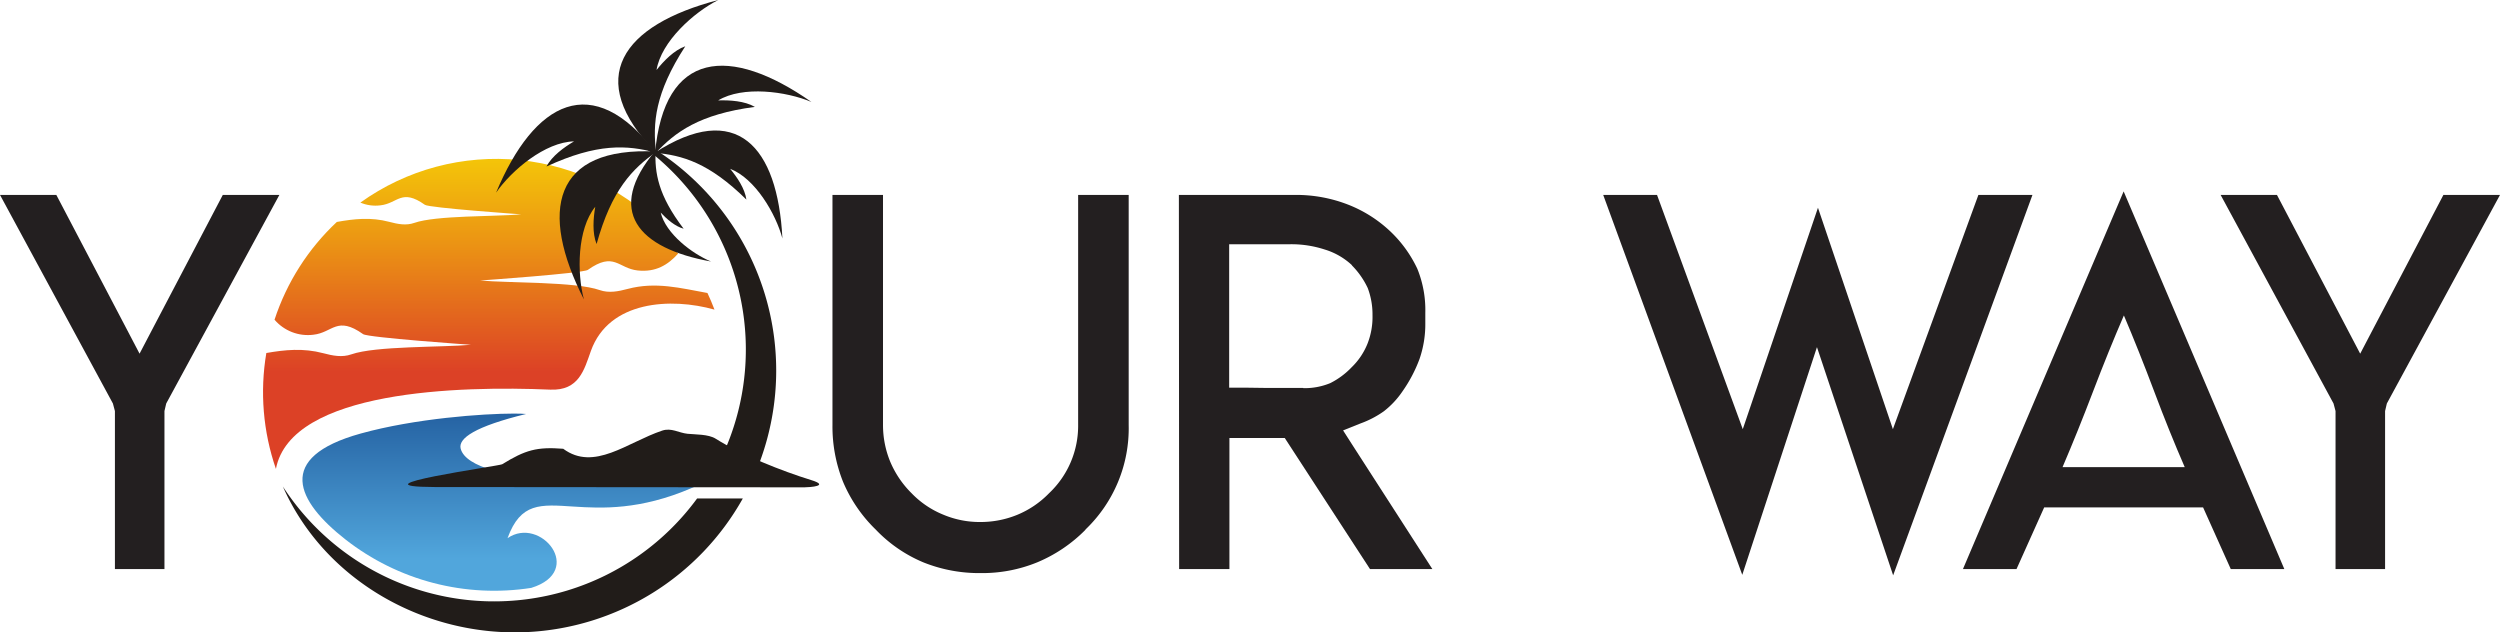
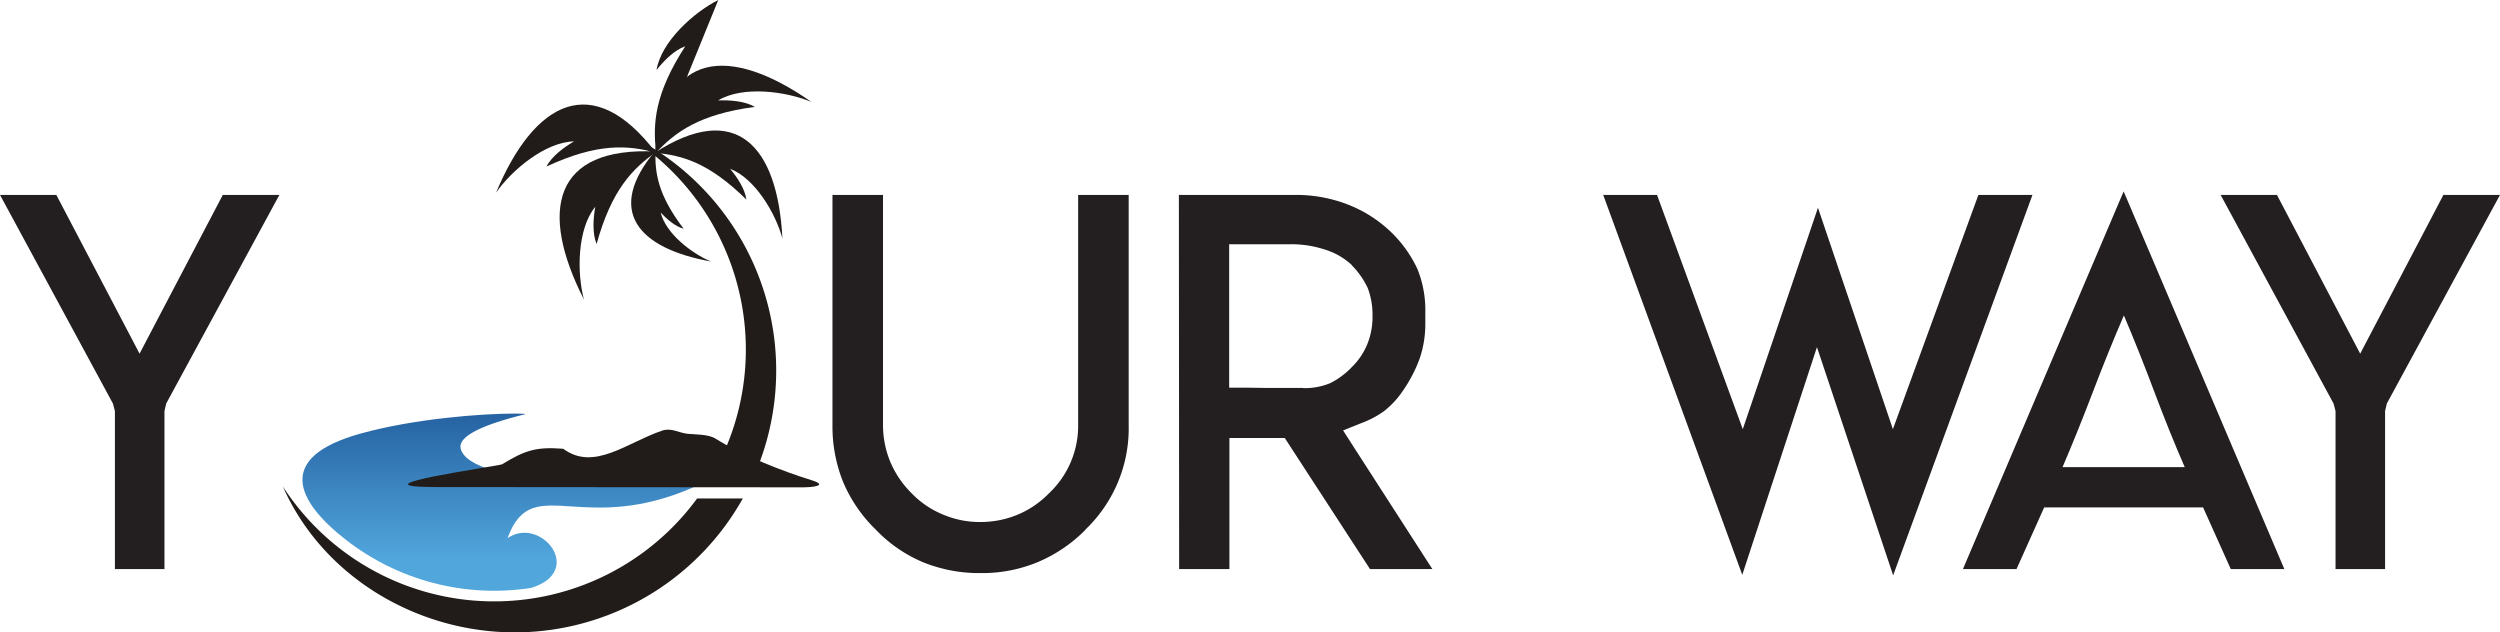
<svg xmlns="http://www.w3.org/2000/svg" class="yw-logo-svg" data-name="YourWay" viewBox="0 0 593 150">
  <defs>
    <style>.cls-1{fill:none;}.cls-2{fill:#231f20;}.cls-3{clip-path:url(#clip-path);}.cls-4{fill:url(#linear-gradient);}.cls-5{fill:#211c19;fill-rule:evenodd;}.cls-6{clip-path:url(#clip-path-2);}.cls-7{fill:url(#linear-gradient-2);}</style>
    <clipPath id="clip-path">
-       <path class="cls-1" d="M85.476,48.055a9.194,9.194,0,0,0,4.747.653c4.142-.445,4.977-4.091,10.565-.126,1.028.731,22.858,2.257,22.858,2.257-6.264.563-20.249.227-25.367,2.028-1.963.693-3.955.283-5.961-.248-4.354-1.154-8.352-.703-12.422.027A55.391,55.391,0,0,0,65.118,75.838,10.414,10.414,0,0,0,74.314,79.4c4.636-.495,5.571-4.575,11.824-.139,1.153.814,25.581,2.523,25.581,2.523-7.011.63-22.66.255-28.387,2.269-2.198.775-4.427.318-6.671-.277-4.724-1.252-9.073-.814-13.488-.042a55.733,55.733,0,0,0,2.275,27.487c3.566-18.707,43.76-19.717,65.064-18.798,6.851.296,8.06-4.753,9.654-9.197,4.286-11.933,19.001-12.691,29.311-9.783q-.761-2.012-1.671-3.945c-6.371-1.153-12.267-2.731-18.901-.971-2.242.596-4.47,1.051-6.665.279-5.722-2.014-21.357-1.64-28.363-2.269,0,0,24.407-1.707,25.557-2.522,6.248-4.433,7.184-.358,11.815.14,4.292.46,7.207-1.314,9.627-4.035q-2.132-2.332-4.436-4.498l1.928-.13a55.303,55.303,0,0,0-72.892-7.435" />
-     </clipPath>
+       </clipPath>
    <linearGradient id="linear-gradient" x1="3.647" y1="592.929" x2="4.758" y2="592.929" gradientTransform="translate(-35865.85 309.491) rotate(-90) scale(60.685)" gradientUnits="userSpaceOnUse">
      <stop offset="0" stop-color="#dc4126" />
      <stop offset="0.443" stop-color="#eb9214" />
      <stop offset="0.822" stop-color="#f6d106" />
      <stop offset="1" stop-color="#fbe900" />
    </linearGradient>
    <clipPath id="clip-path-2">
      <path class="cls-1" d="M85.501,102.849c-20.285,5.649-15.221,15.984-3.515,25.146a57.215,57.215,0,0,0,44.025,11.453c12.943-3.989,2.189-17.205-5.624-11.791,3.104-8.515,7.817-8.008,15.654-7.499,6.719.435,15.734.872,27.994-4.383l.046-.062h.098c.341-.148.682-.295,1.028-.45-14.688.098-53.593.087-55.934-8.831-.648-2.469,3.45-5.287,15.517-8.235-.668-.061-1.66-.094-2.914-.094-7.295,0-23.458,1.151-36.375,4.747" />
    </clipPath>
    <linearGradient id="linear-gradient-2" x1="-5.211" y1="598.627" x2="-4.1" y2="598.627" gradientTransform="translate(25569.892 307.014) rotate(90) scale(42.522)" gradientUnits="userSpaceOnUse">
      <stop offset="0" stop-color="#15498d" />
      <stop offset="1" stop-color="#51a6dc" />
    </linearGradient>
  </defs>
  <title>yourway</title>
  <polygon class="cls-2" points="13.361 46.235 29.823 77.626 33.103 83.893 36.385 77.626 52.847 46.235 66.268 46.235 39.427 95.71 39.009 97.5 39.009 134.979 27.259 134.979 27.259 97.5 26.781 95.71 0 46.235 13.361 46.235" />
  <path class="cls-2" d="M267.724,46.235v54.55a33.228,33.228,0,0,1-10.259,24.825v.06a34.986,34.986,0,0,1-11.393,7.699,34.445,34.445,0,0,1-13.42,2.568,35.544,35.544,0,0,1-13.541-2.508,33.351,33.351,0,0,1-11.391-7.819,34.354,34.354,0,0,1-7.755-11.34,35.414,35.414,0,0,1-2.504-13.485v-54.55h11.988v54.487a22.846,22.846,0,0,0,1.73,8.833,23.224,23.224,0,0,0,5.07,7.461,21.817,21.817,0,0,0,7.516,5.072,22.224,22.224,0,0,0,8.827,1.732,22.937,22.937,0,0,0,8.768-1.732,22.397,22.397,0,0,0,7.455-5.072,21.976,21.976,0,0,0,6.919-16.294V46.235Z" />
  <path class="cls-2" d="M279.63,46.235h27.675a33.852,33.852,0,0,1,12.526,2.327,30.976,30.976,0,0,1,10.021,6.388,29.465,29.465,0,0,1,6.323,8.772,25.928,25.928,0,0,1,1.909,10.444V76.672a25.24,25.24,0,0,1-1.373,8.474,33.596,33.596,0,0,1-4.055,7.699,20.487,20.487,0,0,1-4.414,4.714,23.084,23.084,0,0,1-5.487,2.865l-4.175,1.67,2.445,3.82,18.728,29.065H324.96l-20.22-31.093h-13.121v31.093H279.69Zm29.465,45.774.06.06a15.909,15.909,0,0,0,6.382-1.193,18.292,18.292,0,0,0,5.07-3.759,16.076,16.076,0,0,0,3.817-5.732,17.321,17.321,0,0,0,1.134-6.624,17.685,17.685,0,0,0-1.134-6.444,19.252,19.252,0,0,0-3.758-5.371v-.06a16.367,16.367,0,0,0-6.442-3.701,25.518,25.518,0,0,0-8.112-1.253H291.559v34.018h3.699l4.472.06h9.366Z" />
  <polygon class="cls-2" points="393.047 46.235 413.386 101.798 431.221 49.278 448.995 101.798 469.275 46.235 482.098 46.235 449.055 136.471 430.982 82.34 413.267 136.351 380.282 46.235 393.047 46.235" />
  <path class="cls-2" d="M541.841,134.979H529.137l-6.563-14.622H484.879l-6.56,14.622H465.613l38.114-89.58ZM503.697,110.81h14.524q-3.639-8.356-7.248-17.965t-7.187-18.023q-3.639,8.415-7.308,18.023-3.666,9.61-7.247,17.965Z" />
  <polygon class="cls-2" points="540.093 46.235 556.555 77.626 559.837 83.893 563.117 77.626 579.58 46.235 593 46.235 566.16 95.71 565.741 97.5 565.741 134.979 553.991 134.979 553.991 97.5 553.514 95.71 526.732 46.235 540.093 46.235" />
  <g class="cls-3">
    <rect class="cls-4" x="62.394" y="37.684" width="107.084" height="73.537" />
  </g>
  <path class="cls-5" d="M138.505,71.028c-1.676-6.282-1.612-16.685,2.689-21.98-.469,2.722-.745,6.24.318,8.841,3.537-12.792,8.49-17.93,14.284-21.938-24.716-1.284-27.955,14.149-17.291,35.078" />
-   <path class="cls-5" d="M170.376,0c-5.809,2.916-13.543,9.866-14.647,16.601,1.724-2.158,4.17-4.699,6.82-5.629-7.217,11.135-7.768,18.254-6.92,25.25C138.266,18.575,147.652,5.908,170.376,0" />
+   <path class="cls-5" d="M170.376,0c-5.809,2.916-13.543,9.866-14.647,16.601,1.724-2.158,4.17-4.699,6.82-5.629-7.217,11.135-7.768,18.254-6.92,25.25" />
  <path class="cls-5" d="M117.664,45.702c3.704-5.342,11.674-12.022,18.493-12.165-2.379,1.402-5.238,3.468-6.533,5.961,12.036-5.577,19.156-5.118,25.96-3.291-15.01-19.692-28.867-12.18-37.92,9.495" />
  <path class="cls-5" d="M192.477,24.188c-5.988-2.529-16.293-3.904-22.129-.372,2.76-.089,6.281.123,8.708,1.537-13.151,1.736-18.921,5.936-23.689,11.124,2.144-24.673,17.868-25.749,37.11-12.289" />
  <path class="cls-5" d="M185.589,56.566c-1.568-5.862-6.461-14.247-12.405-16.528,1.646,1.984,3.507,4.701,3.857,7.301-8.812-8.701-15.212-10.549-21.765-11.093,19.397-12.554,29.2-1.579,30.313,20.321" />
  <path class="cls-5" d="M168.67,62.033c-4.53-1.851-10.737-6.621-11.955-11.611,1.419,1.519,3.402,3.285,5.446,3.83-6.062-7.94-6.888-13.251-6.657-18.552C143.492,49.953,151.272,58.915,168.67,62.033" />
  <path class="cls-5" d="M169.321,112.073A59.794,59.794,0,0,0,145.76,30.422a62.229,62.229,0,0,1,33.464,81.651ZM67.093,115.396a59.696,59.696,0,0,0,98.263,2.838h10.842a62.095,62.095,0,0,1-51.206,31.698c-24.104,1.141-48.012-12.149-57.9-34.536" />
  <g class="cls-6">
    <rect class="cls-7" x="65.216" y="98.103" width="99.99" height="42.026" />
  </g>
  <path class="cls-5" d="M119.122,110.118c5.489-3.378,8.195-4.16,14.47-3.672,7.326,5.432,15.165-1.516,23.476-4.305,2.2-.738,3.921.54,6.021.752,1.843.187,4.945.079,6.662,1.162,6.133,3.868,15.696,7.671,22.64,9.81,4.533,1.395-.193,1.71-1.586,1.73l-87.728-.071c-20.423-.073,15.346-4.973,16.046-5.405" />
</svg>